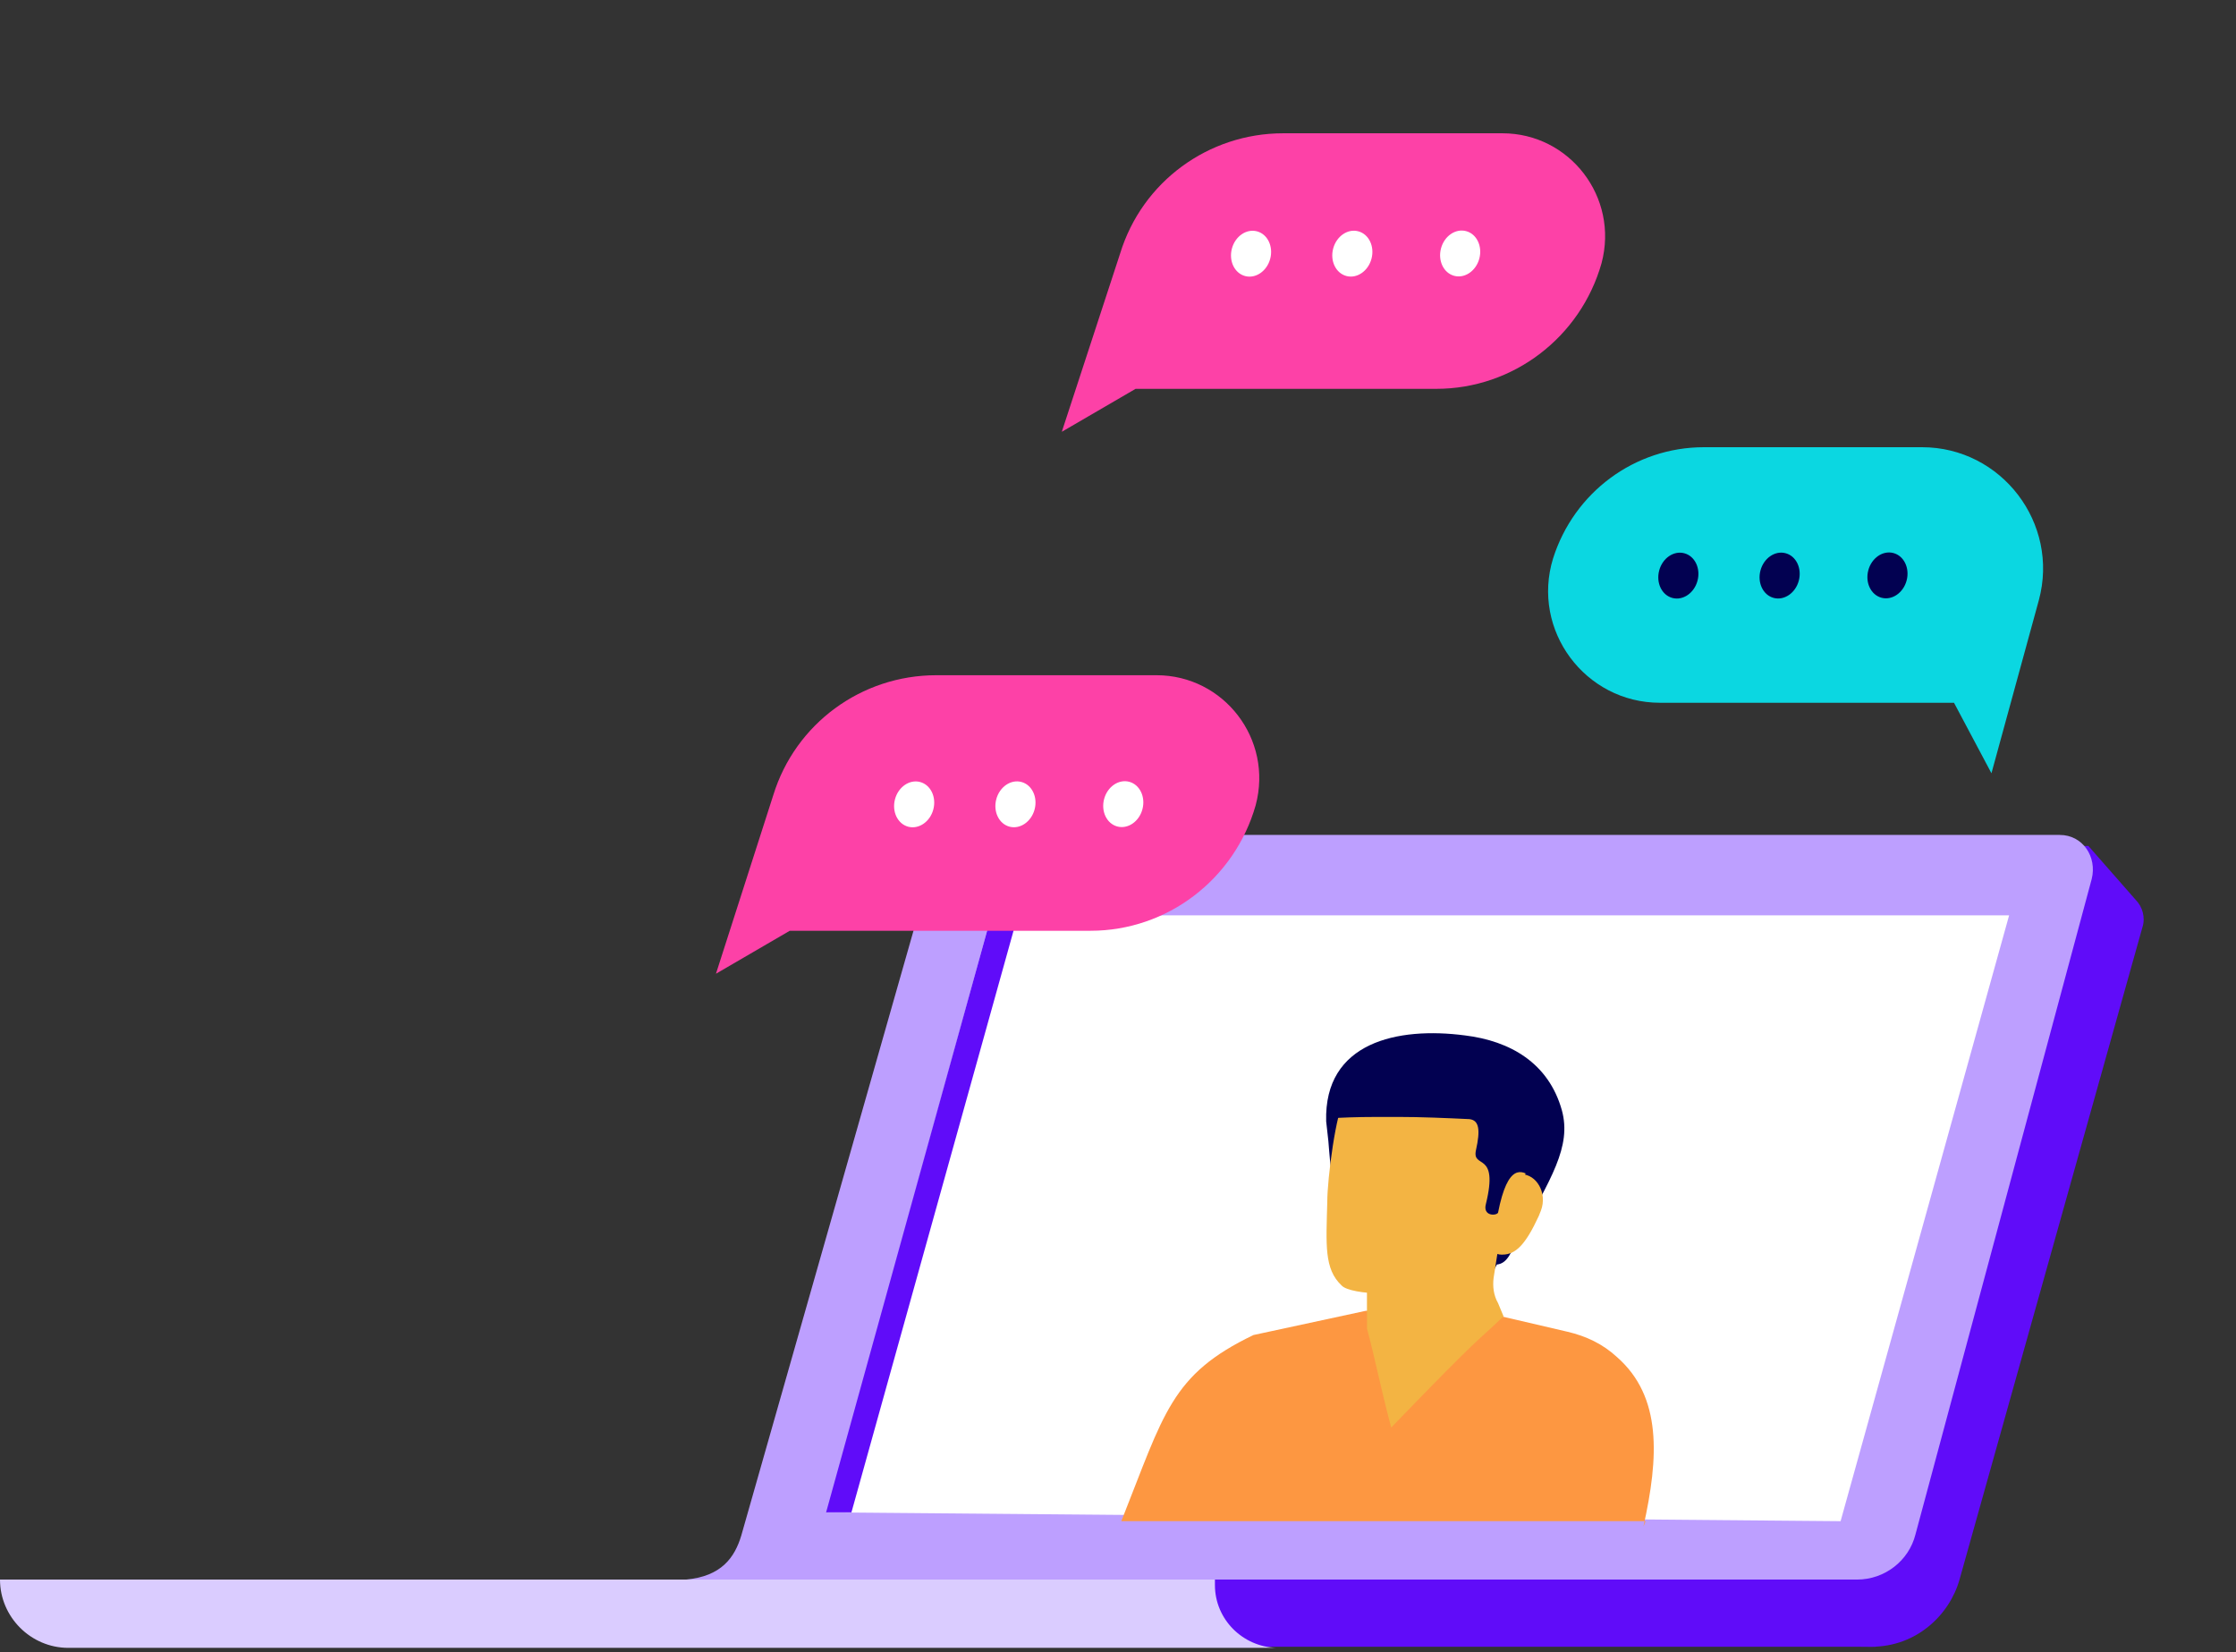
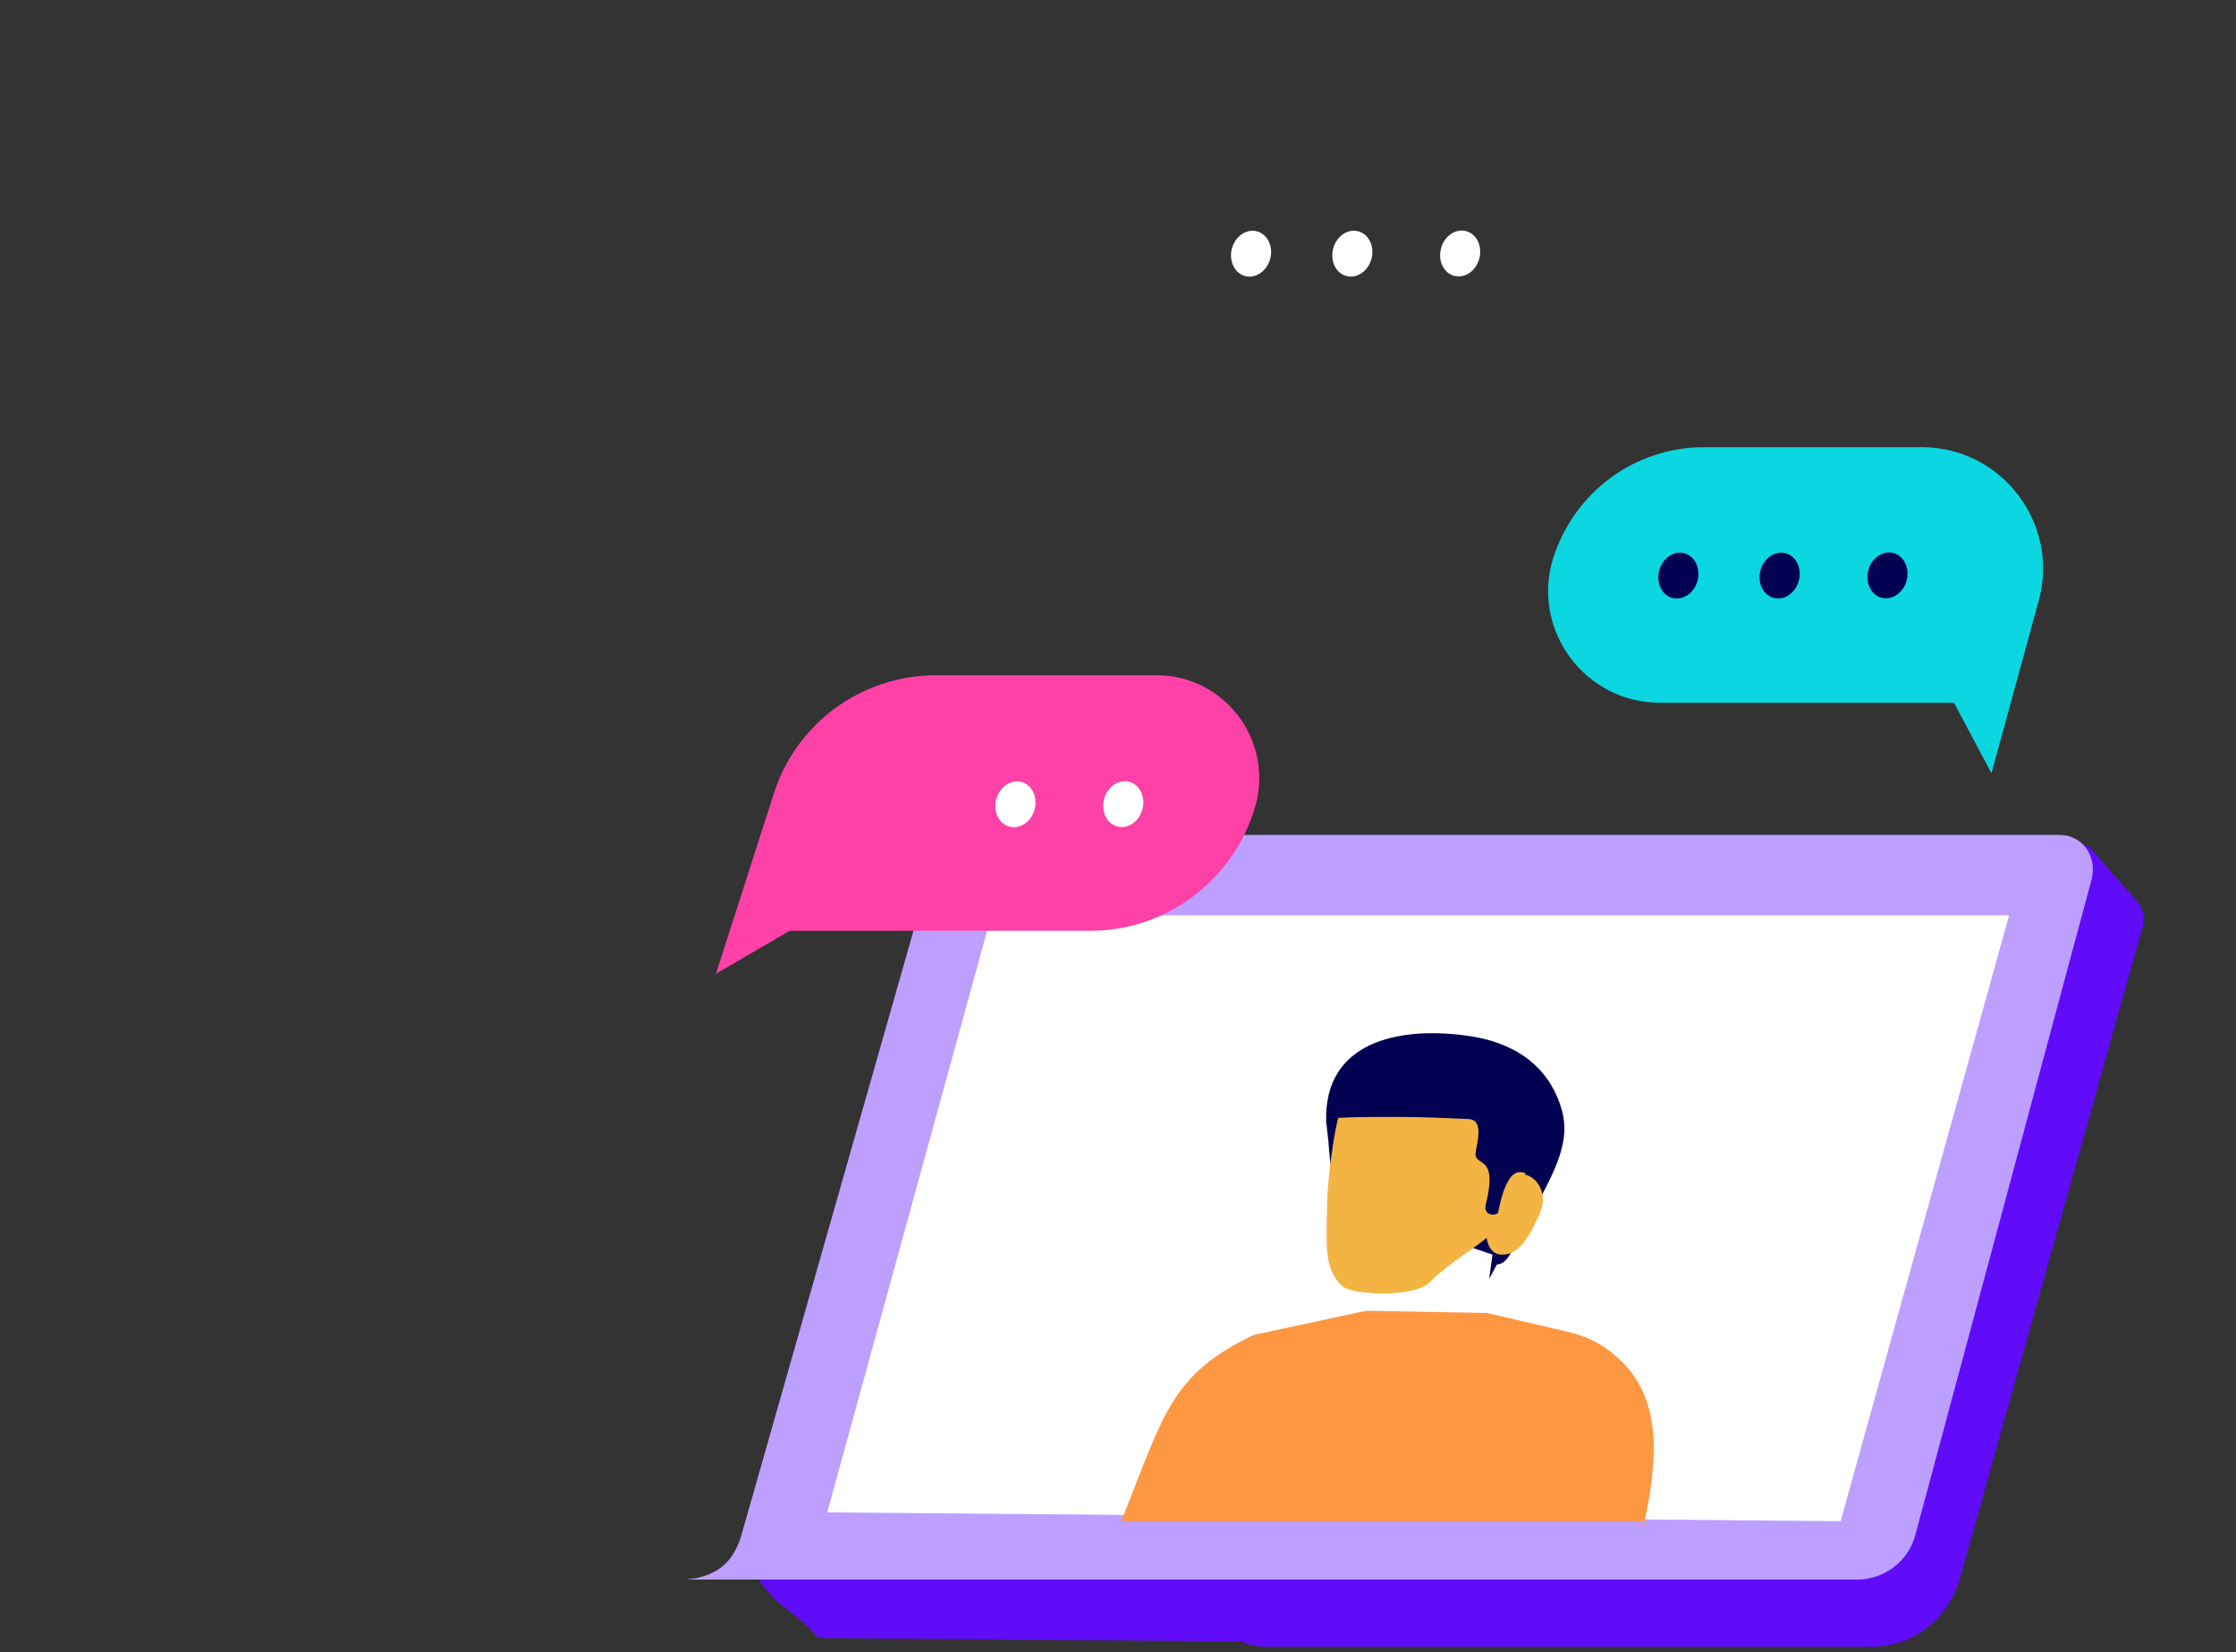
<svg xmlns="http://www.w3.org/2000/svg" width="203" height="150" viewBox="0 0 203 150" fill="none">
  <rect x="0" y="0" width="203" height="150" fill="#333333" stroke="none" />
  <g clip-path="url(#clip0)">
    <path d="M74.3 148.7L169.9 149.5C174 149.5 177 146.6 177.9 143.4L194.5 84.2C194.8 83.3 194.5 82.3 193.9 81.7L189.6 76.8L86.4 77.5L68 142.4L69.9 144.7C71 146 72.6 146.7 74.3 148.7Z" fill="#600CF9" />
    <path d="M62.3 143.4H168.6C171.1 143.4 173.3 141.7 173.9 139.3L189.9 79.8C190.4 77.8 189.1 75.8 187 75.8H89.6C87.1 75.8 85 77.3 84.3 79.7L67.3 139.4C66.7 141.4 65.5 143.1 62.3 143.4Z" fill="#BD9FFF" />
    <path d="M170.3 149.5H115C111.8 149.5 109.3 146.9 109.3 143.8H170.3V149.5Z" fill="#600CF9" />
-     <path d="M115.9 149.6H6.2C2.8 149.6 0 146.8 0 143.4H110.3V143.9C110.3 147 112.8 149.5 115.9 149.6Z" fill="#DACCFF" />
    <path d="M75.102 137.3L167.102 138.1L182.402 83.1H90.002L75.102 137.3Z" fill="white" />
-     <path d="M75 137.3H77.3L92.6 82.4H90.2L75 137.3Z" fill="#600CF9" />
    <path d="M135.199 116.1L135.499 113.9L122.899 109.6L122.699 109.5C120.799 108.2 120.799 105.9 120.599 103.6L120.399 101.8C120.199 94.6 126.899 93.2 132.999 94C137.099 94.5 140.599 96.5 141.799 100.8C142.699 104.1 140.799 107 137.799 112.5C137.199 113.6 136.899 114.7 135.899 114.8L135.199 116.1Z" fill="#020151" />
    <path d="M101.8 138.1H149.4L149.2 138.6C150.6 132.3 150.9 126.8 146.8 123.2C145.5 122 144 121.3 142.3 120.9L135 119.2L124 119L113.8 121.2C106.3 124.8 105.7 128.3 101.8 138.1Z" fill="#FD9741" />
-     <path d="M136.502 119.5C133.802 122.1 134.902 120.7 126.302 129.6C125.202 125.4 124.902 123.6 124.102 120.6V110L136.402 110.9L135.602 116C135.502 116.8 135.602 117.6 136.002 118.3L136.502 119.5Z" fill="#F3B443" />
    <path d="M129.7 116.5C132.9 113.3 136.3 112.6 137.8 108.5L139.3 104.3C140.9 99.8 137.2 95.2 131.9 95.2C128.1 95.2 124.3 97 122.1 99.8C121.3 100.8 120.5 107 120.5 109.1C120.4 113 120.2 115.2 121.8 116.7C122.6 117.6 128.3 117.8 129.7 116.5Z" fill="#F3B443" />
    <path d="M136.298 113.9H136.398C137.598 113.9 138.498 113 139.698 110.4L139.898 109.9C140.498 108.3 139.498 106.6 138.098 106.6C136.898 106.6 135.798 107.5 135.498 108.9L135.198 110.2C134.498 112.6 135.298 113.9 136.298 113.9Z" fill="#F3B443" />
    <path d="M65 88.4L71.7 84.5H99C106 84.5 112.1 79.8 114 73.1C115.6 67.1 111.1 61.3 105 61.3H85C78.2 61.3 72.2 65.7 70.2 72.2L65 88.4Z" fill="#FD41A7" />
    <path d="M150.698 63.8H177.398L180.798 70.2L185.098 54.5C186.998 47.5 181.698 40.6 174.498 40.6H154.698C148.398 40.6 142.898 44.7 140.998 50.7C138.998 57.2 143.898 63.8 150.698 63.8Z" fill="#0BD7E1" />
    <path d="M121.102 101.5C123.302 101.4 123.802 101.4 126.902 101.4C129.002 101.4 131.302 101.5 133.402 101.6C134.302 101.7 134.402 102.6 134.002 104.4C133.602 106.2 136.102 104.4 134.902 109.3C134.602 110.4 135.802 110.4 136.002 110.1C136.902 105.5 138.202 106.3 139.002 106.8C139.602 106.3 141.102 105.8 141.302 105.1C141.602 104.1 140.202 104.1 140.402 103.1C140.502 102.5 140.702 101.1 140.502 100.5C140.202 99.8 140.102 99.3 139.402 98.7C138.302 97.8 136.502 95.3 134.902 94.9C132.002 94.3 127.002 96.1 124.002 96" fill="#020151" />
-     <path d="M96.398 39.2L103.098 35.3H130.398C137.398 35.3 143.498 30.6 145.398 23.9C146.998 17.9 142.498 12.1 136.398 12.1H116.498C109.698 12.1 103.698 16.5 101.698 23L96.398 39.2Z" fill="#FD41A7" />
    <path d="M154.112 52.719C154.41 51.598 153.873 50.482 152.913 50.227C151.952 49.971 150.931 50.672 150.633 51.793C150.335 52.914 150.872 54.03 151.833 54.285C152.793 54.541 153.814 53.84 154.112 52.719Z" fill="#020151" />
    <path d="M163.308 52.715C163.606 51.594 163.069 50.478 162.108 50.223C161.147 49.967 160.127 50.669 159.828 51.789C159.53 52.91 160.067 54.026 161.028 54.282C161.989 54.537 163.009 53.836 163.308 52.715Z" fill="#020151" />
    <path d="M173.097 52.699C173.395 51.578 172.858 50.463 171.897 50.207C170.937 49.952 169.916 50.653 169.618 51.774C169.32 52.895 169.857 54.01 170.818 54.266C171.778 54.522 172.799 53.82 173.097 52.699Z" fill="#020151" />
-     <path d="M84.733 73.486C85.031 72.365 84.494 71.249 83.534 70.994C82.573 70.738 81.552 71.44 81.254 72.56C80.956 73.681 81.493 74.797 82.454 75.053C83.415 75.308 84.435 74.607 84.733 73.486Z" fill="white" />
    <path d="M93.929 73.482C94.227 72.361 93.69 71.245 92.729 70.99C91.768 70.734 90.748 71.436 90.45 72.556C90.151 73.677 90.689 74.793 91.649 75.049C92.61 75.304 93.63 74.603 93.929 73.482Z" fill="white" />
    <path d="M103.718 73.466C104.016 72.346 103.479 71.23 102.519 70.974C101.558 70.719 100.537 71.42 100.239 72.541C99.941 73.662 100.478 74.778 101.439 75.033C102.399 75.289 103.42 74.587 103.718 73.466Z" fill="white" />
    <path d="M115.319 23.494C115.617 22.373 115.08 21.258 114.119 21.002C113.158 20.747 112.138 21.448 111.84 22.569C111.542 23.689 112.079 24.805 113.039 25.061C114 25.317 115.021 24.615 115.319 23.494Z" fill="white" />
    <path d="M124.514 23.49C124.812 22.369 124.275 21.254 123.314 20.998C122.354 20.742 121.333 21.444 121.035 22.565C120.737 23.686 121.274 24.801 122.235 25.057C123.195 25.313 124.216 24.611 124.514 23.49Z" fill="white" />
    <path d="M134.304 23.475C134.602 22.354 134.065 21.238 133.104 20.983C132.143 20.727 131.123 21.428 130.825 22.549C130.526 23.67 131.063 24.786 132.024 25.041C132.985 25.297 134.005 24.596 134.304 23.475Z" fill="white" />
  </g>
  <defs>
    <clipPath id="clip0">
      <rect width="194.6" height="137.8" fill="white" transform="translate(0 12)" />
    </clipPath>
  </defs>
</svg>